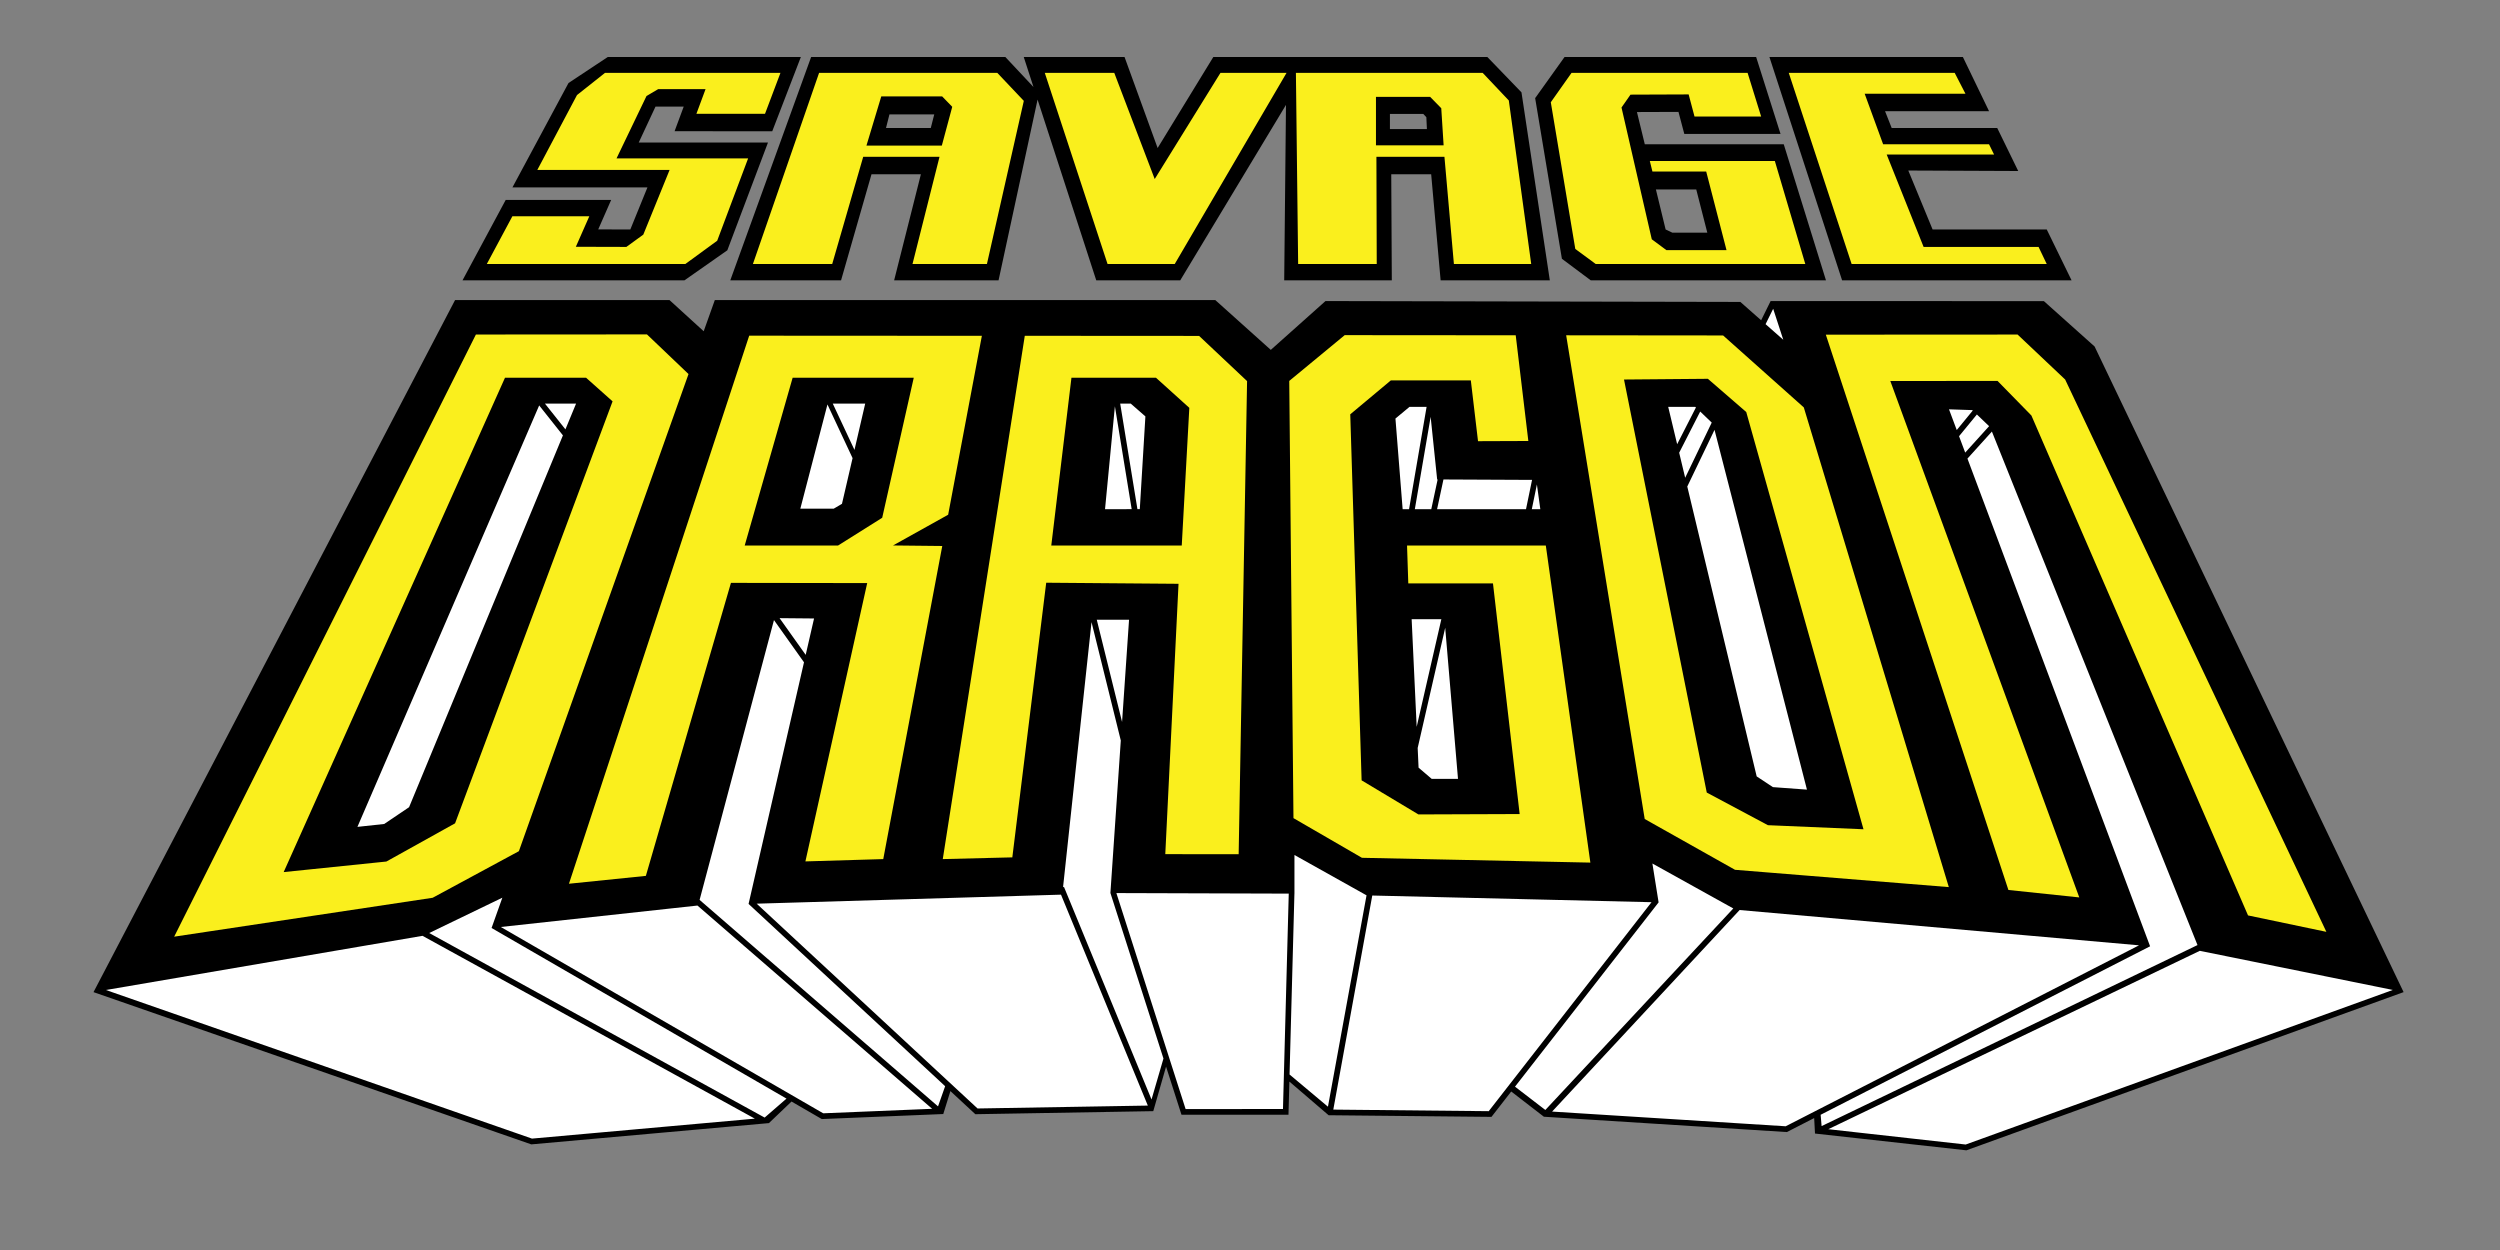
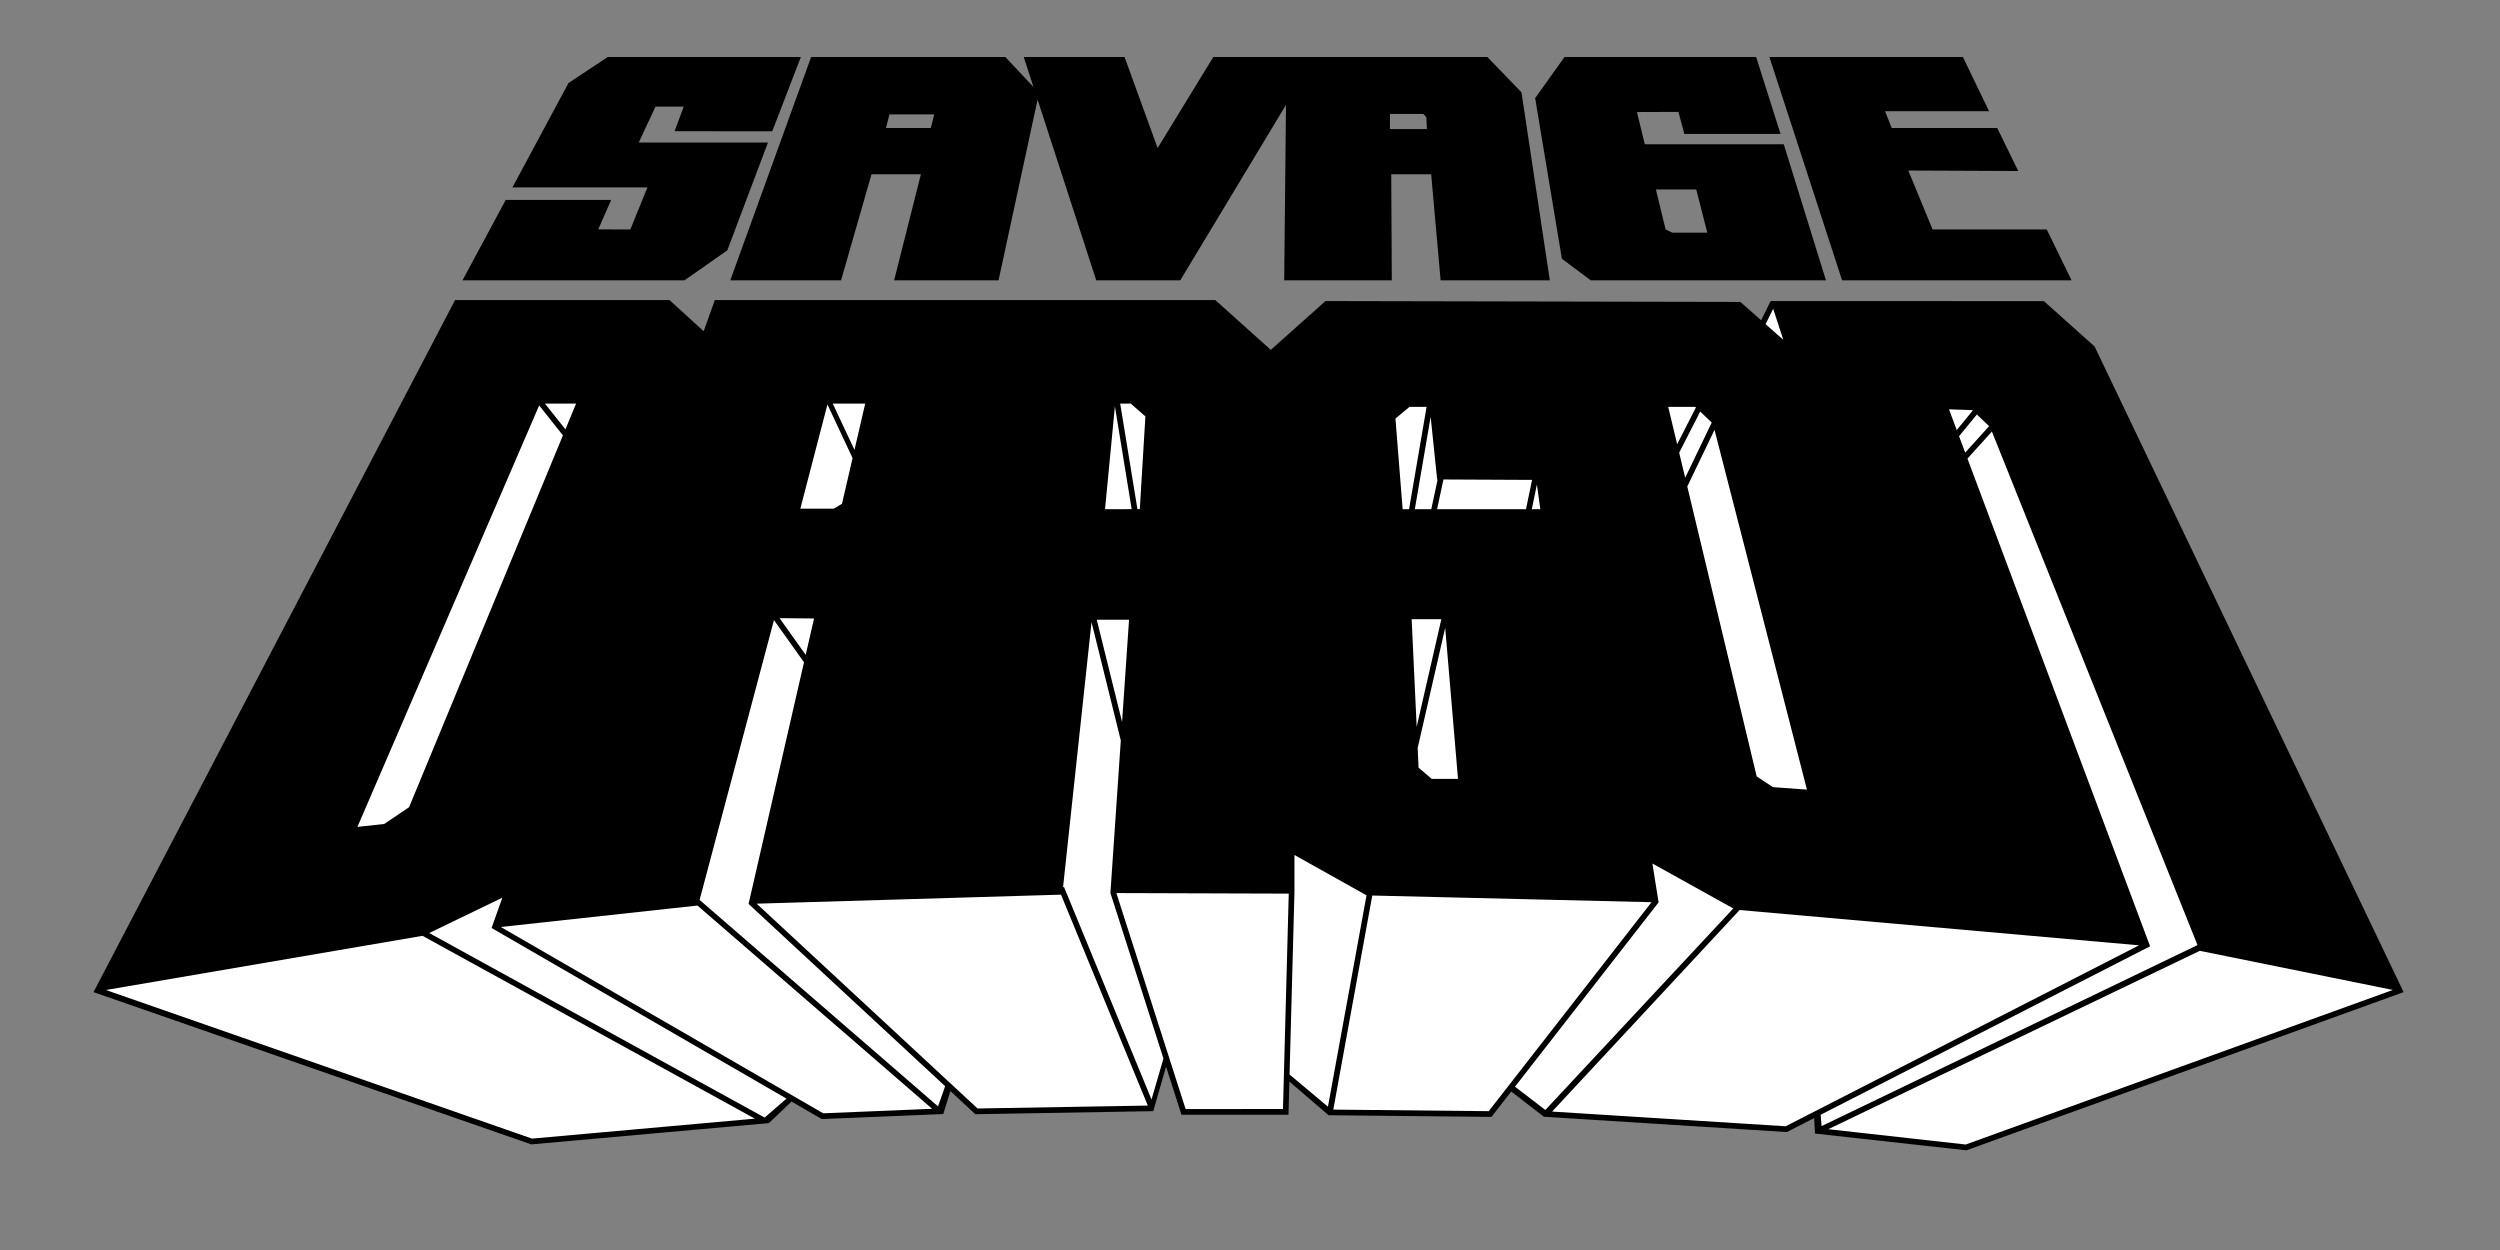
<svg xmlns="http://www.w3.org/2000/svg" version="1.1" id="Savage_Dragon_Logo" x="0px" y="0px" width="1000px" height="500px" viewBox="0 0 1000 500" enable-background="new 0 0 1000 500" xml:space="preserve">
  <rect x="0" y="0" width="1000" height="500" fill="#808080" stroke="none" />
  <polygon id="backdrop" fill="#FFFFFF" points="727.737,451.775 727.326,444.332 714.365,450.967 618.231,444.91 604.163,434.052 595.699,444.916 532.133,444.273 514.021,428.765 513.607,444.062 473.908,444.062 466.896,422.177 460.826,442.619 390.834,443.845 379.281,433.135 375.95,443.838 329.167,445.768 316.338,438.347 306.772,447.47 212.724,455.896 39.998,395.821 183.133,121.838 267.078,121.838 282.284,135.701 287.215,121.838 485.406,121.838 508.318,142.394 530.894,122.249 695.448,122.586 705.049,131.06 709.393,122.248 816.86,122.27 836.354,139.715 958.932,395.819 786.339,458.263" />
  <path id="outline" fill="#000000" d="M837.84,138.6l-20.29-18.15l-109.29-0.03v0.01l-0.01-0.01l-3.79,7.69l-8.32-7.34l-165.94-0.35l-21.88,19.53 l-22.21-19.93H285.93l-4.45,12.48l-13.689-12.48H182.03L37.41,396.84l-0.011,0.01l174.86,60.812l0.24,0.09l95.069-8.51l9.04-8.63 l12.101,7.01l48.6-2.01l2.851-9.182l9.979,9.25l71.17-1.22l5.11-17.81l6.17,19.229h42.8l0.36-13.25l15.699,13.46l65.141,0.66 l7.899-10.15l13.069,10.092l96.87,6.108l0.32,0.021l10.909-5.59l-0.001-0.014l0.012,0.014l0.33,6.188l60.29,6.68l0.27,0.03 l174.881-63.28L837.84,138.6z M452.3,161.44l5.859,5.12l-2.239,37.09h-0.95l-6.891-42.21H452.3z M445.959,162.52l6.711,41.14 l-10.66,0.03L445.959,162.52z M451.619,247.9l-2.79,40.89l-10.12-40.89H451.619L451.619,247.9z M346.08,161.44l-4.29,18.53 l-8.681-18.53H346.08z M330.98,161.78l10.05,21.47l-4.239,18.27l-3.32,1.96h-13.34L330.98,161.78z M325.62,247.39l-3.341,14.56 l-10.449-14.69L325.62,247.39z M230.43,161.44l-4.26,10.31l-8.19-10.31H230.43z M215.67,162.17l9.5,11.98l-61.54,148.73l-9.95,6.71 l-10.71,1.16L215.67,162.17z M212.79,455.44L42.36,396l126.65-21.67l132.93,73.13L212.79,455.44z M305.86,447.03l-134.18-73.82 l29.26-14.13l-4.31,12.11v0.01l117.97,68.25L305.86,447.03z M329.29,445.32L200.32,370.79l78.66-8.57l93.88,81.3L329.29,445.32z M375.21,442.55l-95.37-82.59l29.75-111.93l12.01,16.89l-22.17,96.65l78.63,72.91L375.21,442.55z M391.02,443.39l-88.35-81.92 l121.729-3.608l34.73,84.37L391.02,443.39z M460.61,439.8l-35.03-85.06l-0.359,0.148l11.39-106.04l11.71,47.35l-4.16,61.02h0.011 l21.21,66.19L460.61,439.8z M513.191,443.61l-38.95,0.01l-27.689-86.39l68.949,0.22L513.191,443.61z M795.64,170.47l-9.561,10.57 l-2.46-6.56l7.131-8.69L795.64,170.47z M788.909,164.04l0.189,0.18l-6.399,7.8l-3.101-8.29L788.909,164.04z M709.27,123.51 l4.04,12.4l-7.079-6.24L709.27,123.51z M722.781,315.85l-13.62-1l-6.489-4.29L674.91,194.61l10.899-22.67L722.781,315.85z M684.691,169.03l-10.62,22.08l-2.399-10.02l8.409-16.47L684.691,169.03z M678.119,162.74l0.25,0.24l-7.51,14.71l-3.58-14.95 H678.119z M616.13,203.69h-3.41l2.04-9.9L616.13,203.69z M612.821,191.96l-2.42,11.73h-35.57l2.551-11.9L612.821,191.96z M578.079,251.12l5.12,60.438h-10.51l-5.261-4.488l-0.359-7.88L578.079,251.12z M566.67,290.74l-2.011-43.06h11.88L566.67,290.74z M574.861,191.78h0.199l-2.55,11.91h-6.58l6.33-36.96L574.861,191.78z M563.81,162.74h6.83l-7.021,40.95h-2.561l-2.88-36.27 L563.81,162.74z M531.18,442.68l-15.359-12.88l1.949-72.34h0.011V342l28.83,16.13L531.18,442.68z M595.49,444.47l-62.17-0.63 l15.59-85.63l111.7,2.67L595.49,444.47z M606,434.67l57.439-73.72l-2.479-15.54l32.359,17.97l-75.181,80.61L606,434.67z M714.27,450.51l-93.43-5.88l75-80.62l159.779,14.12L714.27,450.51z M728.26,445.91l131.779-67.392l-0.01-0.02l-73.05-195.06 l9.779-10.82L879,378.03l-150.36,72.41L728.26,445.91z M786.281,457.81l-54.971-6.13l148.61-71.35l77.21,15.65L786.281,457.81z M713.5,57.71h-55.58l-3.141-12.89l16.609-0.06l2.33,8.81h38.49l-9.75-30.76h-76.65l-11.75,16.44l10.7,64.26l11.55,8.63h94.08 L713.5,57.71z M668.92,93.06l-2.67-1.27l-3.891-16.01H678.5l4.42,17.28H668.92z M608.59,36.94l-13.641-14.13H485.32l-22.27,36.4 l-13.23-36.4H409.5l3.89,11.99l1.64,5.05l23.471,72.29h33.59l42.3-70.18l-0.71,70.18h43.04L556.5,69.7h15.97l3.78,42.44h43.68 L608.59,36.94z M555.97,51.62v-6.06h13.34l1.229,1.33l0.221,4.73H555.97z M413.39,34.8l-11.25-11.99H324.45l-32.341,89.33h44.311 L348.6,69.7h19.76l-10.71,42.44h41.771l15.609-72.29l0.58-2.69L413.39,34.8z M372.31,51.21H354.4l1.38-5.46H373.7L372.31,51.21z M818.699,91.79h-45.66l-9.72-23.58l43.97,0.19l-8.39-17.19h-42.22l-2.66-6.74h41.601l-10.46-21.66H707.77l29.07,89.33h91.79 L818.699,91.79z M308.9,52.5l11.44-29.69h-77.25l-15.69,10.4l-22.42,41.74h54l-6.85,16.84l-12.84-0.03l5.18-11.8h-42.18L185,112.14 h88.77l17.16-12.02l16.26-43.1h-51.7l6.721-14.39h11.279l-3.659,9.86L308.9,52.5z" />
-   <path id="color" fill="#FAEF1D" d="M799.021,152.368l-42.892,0.038l75.584,206.564l-28.352-2.98l-73.029-222.123l76.711-0.045 l19.015,17.978l104.491,220.938l-31.338-6.57l-86.649-199.959L799.021,152.368z M779.526,354.84l-85.515-6.918l-36.13-20.324 L626.47,134.118l62.767,0.061l32.284,28.786L779.526,354.84z M707.178,330.078l38.217,1.627l-46.899-166.9L683.15,151.52 l-33.548,0.289l33.102,165.214L707.178,330.078z M618.323,218.207h-55.508l0.5,15.14h33.872l10.674,92.272l-40.506,0.152 l-22.709-13.625l-4.543-146.42l16.224-13.558h32.006l2.877,24.307l20.127-0.076l-5.047-42.284l-68.408-0.054L515.7,152.372 l1.688,174.881l27.388,15.865l91.37,1.921L618.323,218.207z M498.829,152.435l-3.367,189.256l-29.349-0.031l5.299-108.139 l-52.928-0.433L404.93,342.947l-27.818,0.688l32.803-209.315l69.729,0.045L498.829,152.435z M475.729,163.139l-13.339-12.043 h-33.813l-8.066,67.111h52.189L475.729,163.139z M379.261,205.892l-22.057,12.292l19.701,0.213l-23.603,125.24l-31.141,0.924 l24.715-111.327l-54.501-0.084l-34.033,117.2l-30.763,3.145l72.1-219.224l93.068,0.054L379.261,205.892z M365.501,151.096h-48.446 l-19.174,67.111h37.341l17.659-11.097L365.501,151.096z M275.407,149.62l-67.854,190.856l-34.487,18.631L69.666,374.67 l120.695-240.863l68.424-0.045L275.407,149.62z M245.03,160.542l-10.598-9.445h-32.436L113.47,348.836l41.087-4.224l27.471-15.284 L245.03,160.542z M263.263,35.656l-4.667,2.758L246.617,63.35h52.634l-12.374,32.943l-12.734,9.302h-79.417l10.225-19.087h30.774 l-5.385,12.203l20.204,0.056l6.775-4.922l10.518-25.869h-52.914L230.8,38.022l11.205-8.878h70.181l-6.181,16.379h-27.444 l3.661-9.865h-18.96L263.263,35.656L263.263,35.656z M740.646,105.592L715.5,29.142h66.378l4.305,8.357H745.87l7.383,20.215h42.363 l2.014,4.096h-42.957l14.767,36.954h45.981l3.266,6.829L740.646,105.592L740.646,105.592z M398.914,29.141h-71.277l-26.468,76.45 h31.717l12.396-42.86h30.524l-10.801,42.86h29.77l14.753-65.244L398.914,29.141z M376.729,58.24h-30.15l5.93-19.682h24.35 l4.037,4.164L376.729,58.24z M469.901,105.592h-26.885l-25.104-76.45h27.792l16.182,42.472l26.3-42.472h26.436L469.901,105.592z M603.525,40.188l-10.461-11.047h-74.701l0.895,76.45h31.438l-0.131-42.86h27.211l3.784,42.86h30.923L603.525,40.188z M550.387,58.144V38.747h21.67l4.447,4.542l0.942,14.855H550.387z M630.115,99.577l-9.797-58.68l8.299-11.755h70.42l5.421,17.461 h-26.655l-2.345-8.838l-23.259,0.09l-3.597,5.152l12.109,52.703l5.865,4.354h24.032l-8.123-31.439h-21.511l-1.048-4.231h50.011 l12.18,41.203h-83.834L630.115,99.577z" />
</svg>